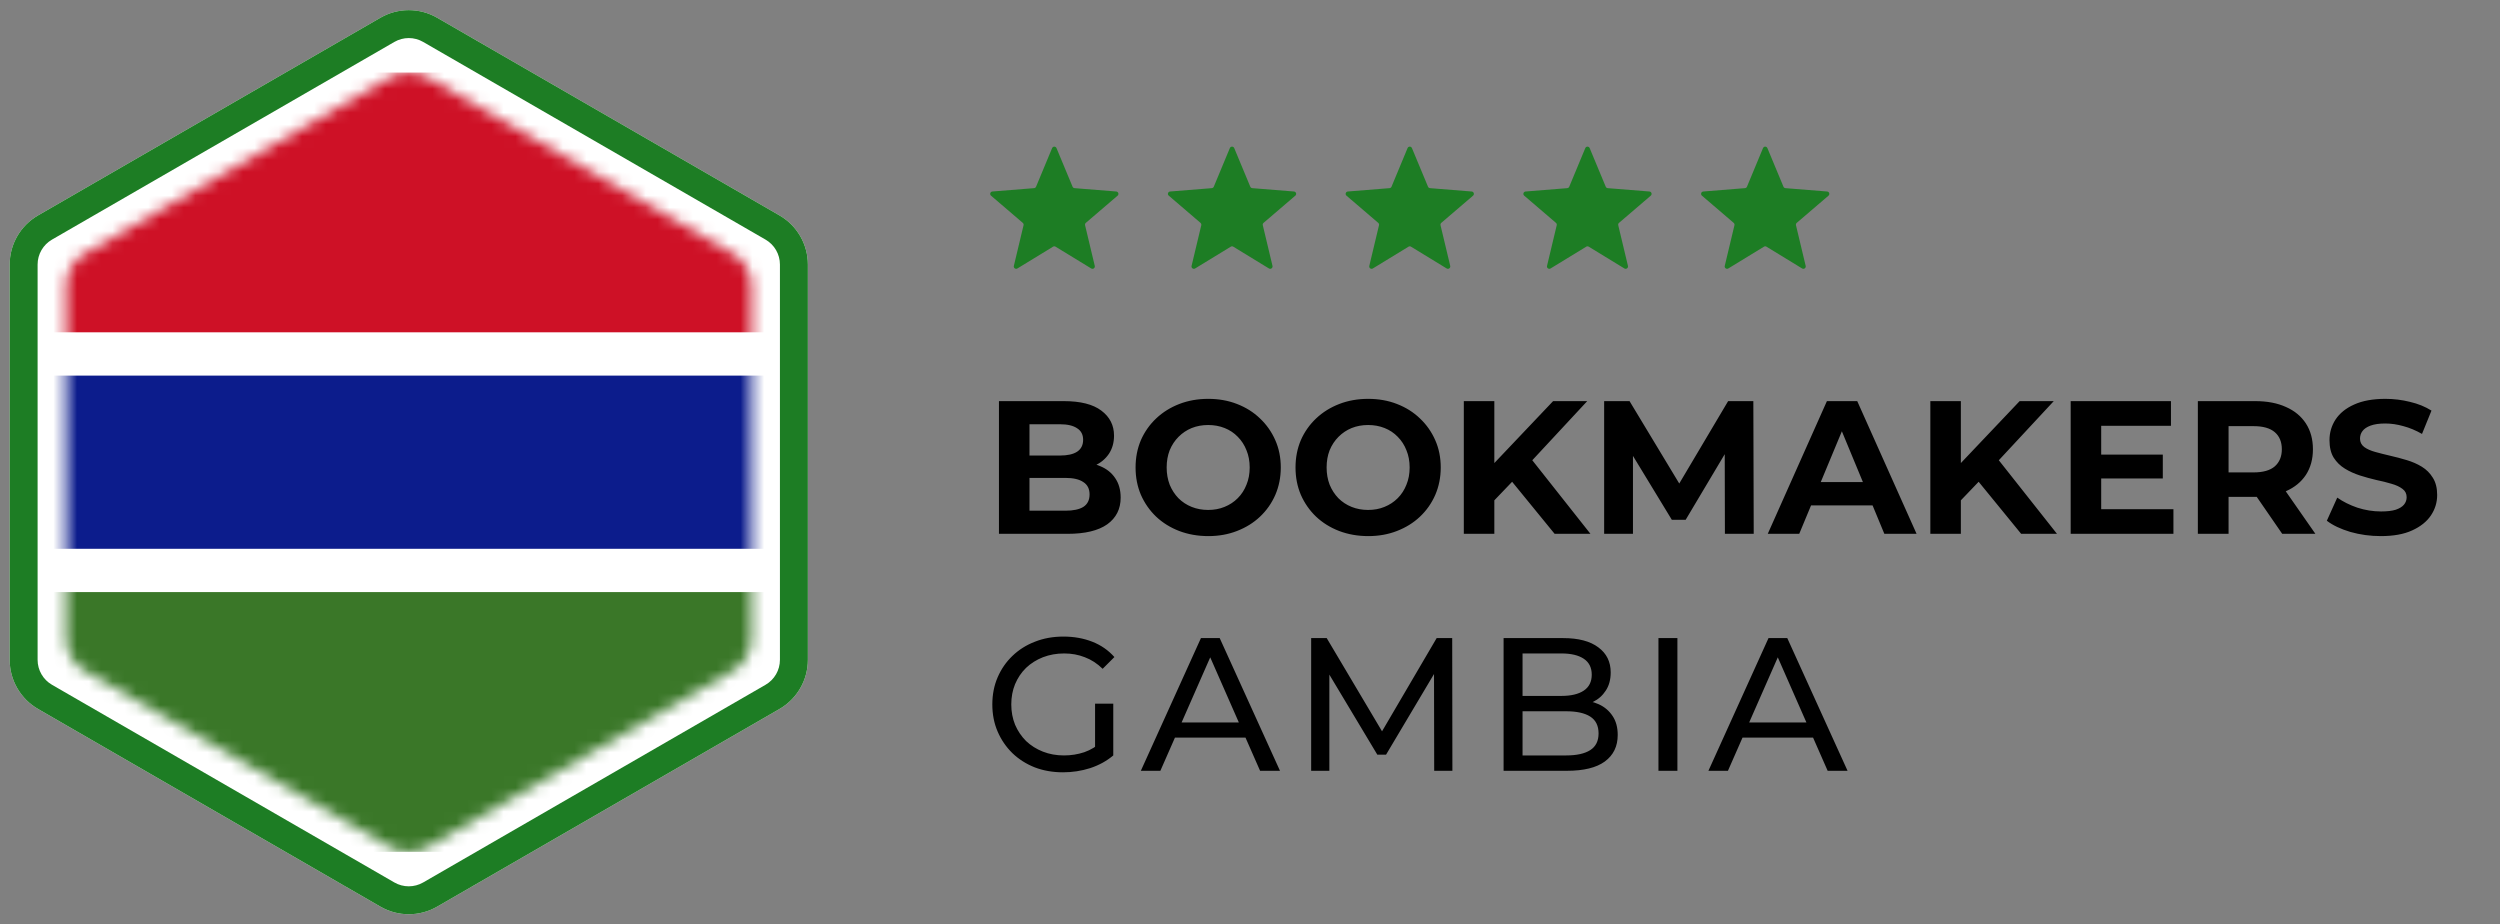
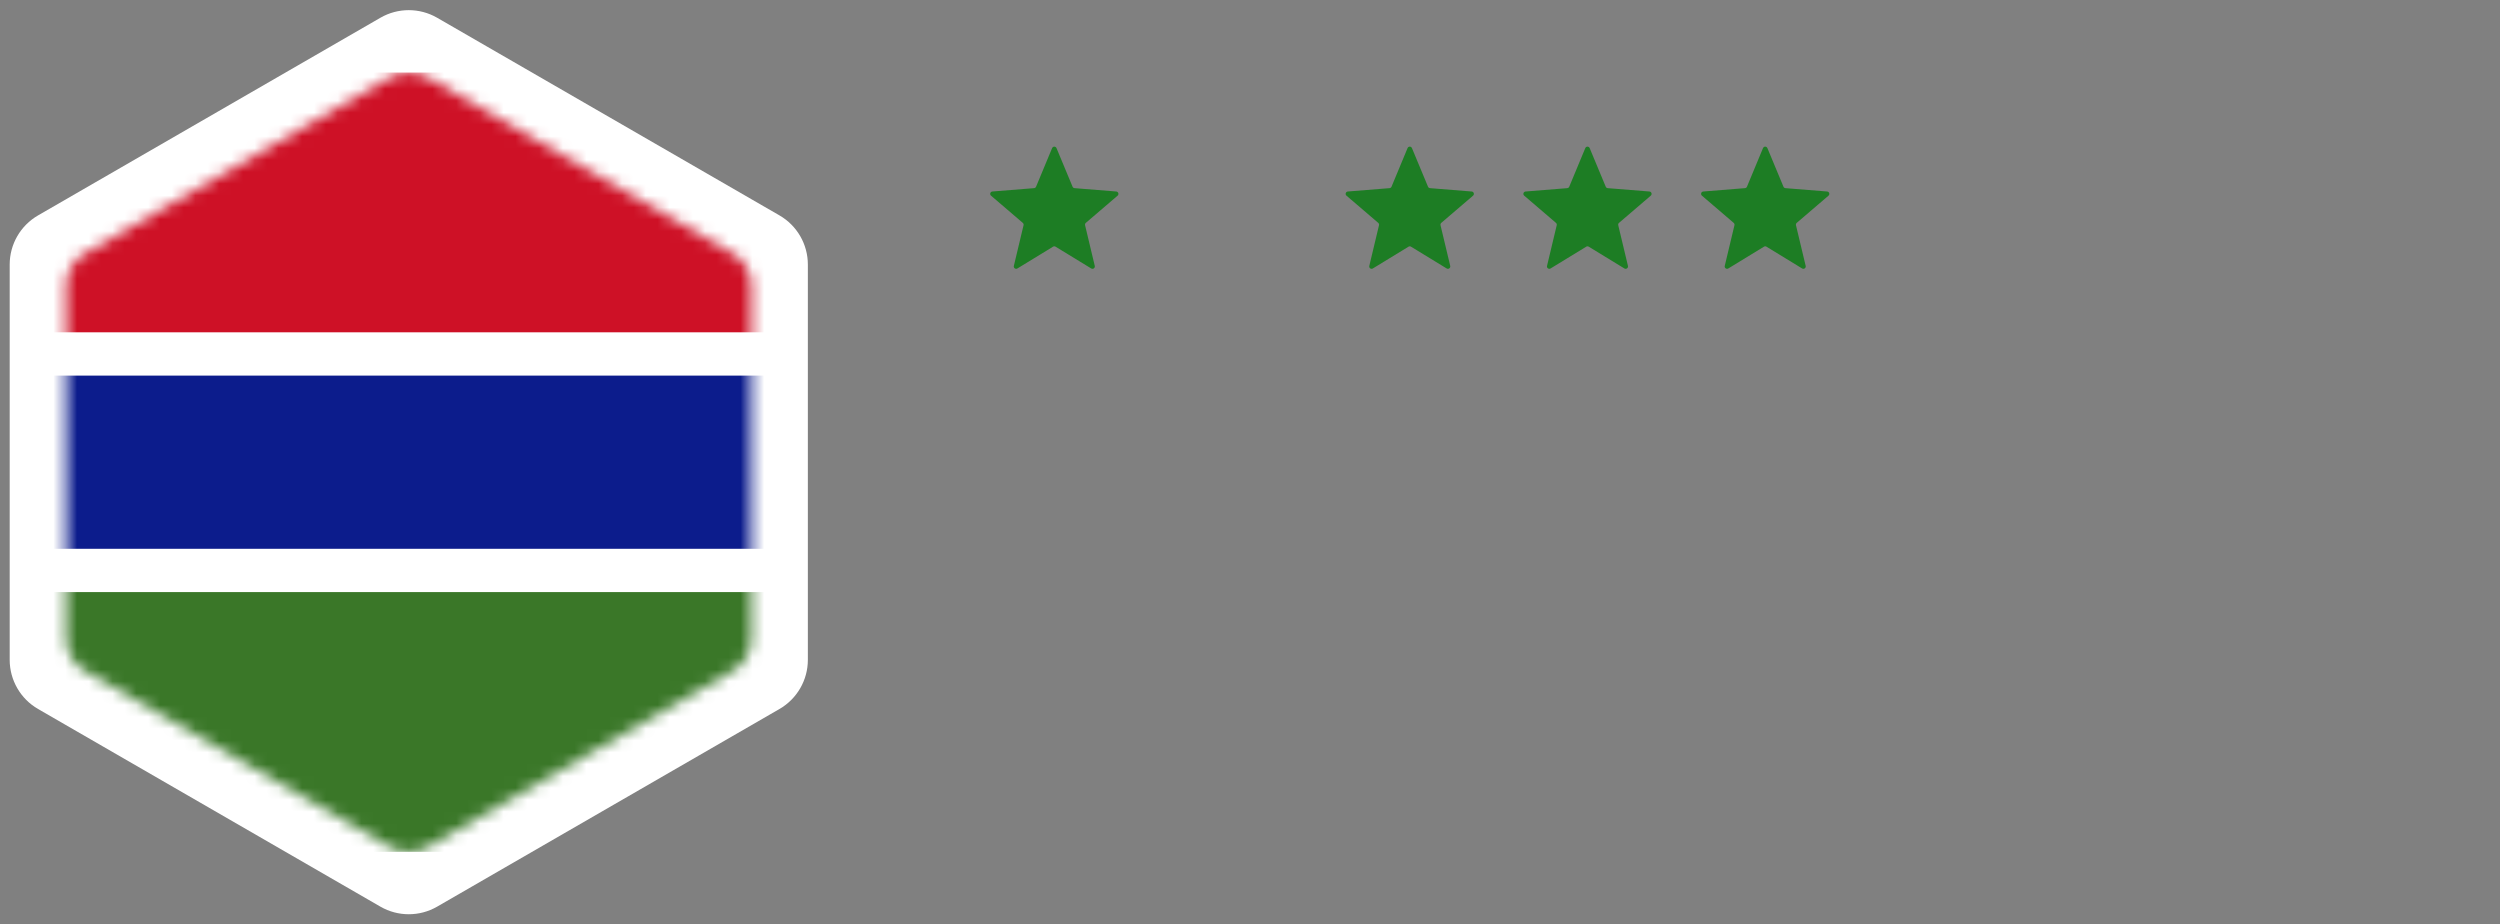
<svg xmlns="http://www.w3.org/2000/svg" width="211" height="78" viewBox="0 0 211 78" fill="none">
  <rect x="0" y="0" width="211" height="78" fill="#808080" stroke="none" />
  <path d="M32.107 1.498C33.588 0.643 35.413 0.643 36.894 1.498L65.789 18.181C67.27 19.036 68.183 20.616 68.183 22.326V55.692C68.183 57.402 67.27 58.983 65.789 59.838L36.894 76.521C35.413 77.376 33.588 77.376 32.107 76.521L3.211 59.838C1.73 58.983 0.818 57.402 0.818 55.692V22.326C0.818 20.616 1.73 19.036 3.211 18.181L32.107 1.498Z" fill="white" />
-   <path fill-rule="evenodd" clip-rule="evenodd" d="M64.611 20.222L35.715 3.539C34.963 3.104 34.037 3.104 33.285 3.539L4.389 20.222C3.637 20.656 3.174 21.458 3.174 22.326V55.692C3.174 56.56 3.637 57.363 4.389 57.797L33.285 74.48C34.037 74.914 34.963 74.914 35.715 74.48L64.611 57.797C65.363 57.363 65.826 56.56 65.826 55.692V22.326C65.826 21.458 65.363 20.656 64.611 20.222ZM36.894 1.498C35.413 0.643 33.588 0.643 32.107 1.498L3.211 18.181C1.73 19.036 0.818 20.616 0.818 22.326V55.692C0.818 57.402 1.73 58.983 3.211 59.838L32.107 76.521C33.588 77.376 35.413 77.376 36.894 76.521L65.789 59.838C67.27 58.983 68.183 57.402 68.183 55.692V22.326C68.183 20.616 67.27 19.036 65.789 18.181L36.894 1.498Z" fill="#1D7D24" />
  <mask id="mask0_2_56" style="mask-type:alpha" maskUnits="userSpaceOnUse" x="5" y="6" width="59" height="66">
    <path d="M32.929 6.522C33.901 5.961 35.099 5.961 36.071 6.522L61.849 21.405C62.822 21.966 63.421 23.003 63.421 24.126V53.892C63.421 55.015 62.822 56.052 61.849 56.614L36.071 71.497C35.099 72.058 33.901 72.058 32.929 71.497L7.151 56.614C6.179 56.052 5.58 55.015 5.58 53.892V24.126C5.58 23.003 6.179 21.966 7.151 21.405L32.929 6.522Z" fill="#D9D9D9" />
  </mask>
  <g mask="url(#mask0_2_56)">
    <path d="M-14.7 6.121H83.701V71.897H-14.7V6.121Z" fill="white" />
    <path d="M-14.7 6.121H83.701V28.047H-14.7V6.121Z" fill="#CE1126" />
    <path d="M-14.7 31.701H83.701V46.318H-14.7V31.701Z" fill="#0C1C8C" />
    <path d="M-14.7 49.972H83.701V71.897H-14.7V49.972Z" fill="#3A7728" />
  </g>
  <path d="M88.799 12.499C88.867 12.335 89.1 12.335 89.168 12.499L90.524 15.758C90.553 15.827 90.618 15.874 90.693 15.88L94.211 16.163C94.388 16.177 94.46 16.398 94.325 16.514L91.644 18.81C91.587 18.859 91.563 18.935 91.58 19.008L92.399 22.441C92.44 22.614 92.252 22.751 92.1 22.659L89.088 20.819C89.024 20.78 88.944 20.78 88.879 20.819L85.867 22.659C85.716 22.751 85.527 22.614 85.569 22.441L86.388 19.008C86.405 18.935 86.38 18.859 86.323 18.81L83.643 16.514C83.507 16.398 83.579 16.177 83.757 16.163L87.275 15.88C87.35 15.874 87.415 15.827 87.444 15.758L88.799 12.499Z" fill="#1D7D24" />
-   <path d="M103.799 12.499C103.867 12.335 104.1 12.335 104.168 12.499L105.524 15.758C105.553 15.827 105.618 15.874 105.693 15.88L109.211 16.163C109.388 16.177 109.46 16.398 109.325 16.514L106.644 18.81C106.587 18.859 106.563 18.935 106.58 19.008L107.399 22.441C107.44 22.614 107.252 22.751 107.1 22.659L104.088 20.819C104.024 20.78 103.944 20.78 103.88 20.819L100.867 22.659C100.716 22.751 100.527 22.614 100.569 22.441L101.388 19.008C101.405 18.935 101.38 18.859 101.323 18.81L98.643 16.514C98.507 16.398 98.579 16.177 98.757 16.163L102.275 15.88C102.35 15.874 102.415 15.827 102.444 15.758L103.799 12.499Z" fill="#1D7D24" />
  <path d="M118.799 12.499C118.867 12.335 119.1 12.335 119.168 12.499L120.524 15.758C120.553 15.827 120.618 15.874 120.693 15.88L124.211 16.163C124.388 16.177 124.46 16.398 124.325 16.514L121.644 18.81C121.587 18.859 121.563 18.935 121.58 19.008L122.399 22.441C122.44 22.614 122.252 22.751 122.1 22.659L119.088 20.819C119.024 20.78 118.944 20.78 118.88 20.819L115.867 22.659C115.716 22.751 115.527 22.614 115.569 22.441L116.388 19.008C116.405 18.935 116.38 18.859 116.323 18.81L113.643 16.514C113.508 16.398 113.579 16.177 113.757 16.163L117.275 15.88C117.35 15.874 117.415 15.827 117.444 15.758L118.799 12.499Z" fill="#1D7D24" />
  <path d="M133.799 12.499C133.867 12.335 134.1 12.335 134.168 12.499L135.524 15.758C135.553 15.827 135.618 15.874 135.693 15.88L139.211 16.163C139.388 16.177 139.46 16.398 139.325 16.514L136.644 18.81C136.587 18.859 136.563 18.935 136.58 19.008L137.399 22.441C137.44 22.614 137.252 22.751 137.1 22.659L134.088 20.819C134.024 20.78 133.944 20.78 133.88 20.819L130.867 22.659C130.716 22.751 130.527 22.614 130.569 22.441L131.388 19.008C131.405 18.935 131.38 18.859 131.323 18.81L128.643 16.514C128.508 16.398 128.579 16.177 128.757 16.163L132.275 15.88C132.35 15.874 132.415 15.827 132.444 15.758L133.799 12.499Z" fill="#1D7D24" />
  <path d="M148.799 12.499C148.867 12.335 149.1 12.335 149.168 12.499L150.524 15.758C150.553 15.827 150.618 15.874 150.693 15.88L154.211 16.163C154.388 16.177 154.46 16.398 154.325 16.514L151.644 18.81C151.587 18.859 151.563 18.935 151.58 19.008L152.399 22.441C152.44 22.614 152.252 22.751 152.1 22.659L149.088 20.819C149.024 20.78 148.944 20.78 148.88 20.819L145.867 22.659C145.716 22.751 145.527 22.614 145.569 22.441L146.388 19.008C146.405 18.935 146.38 18.859 146.323 18.81L143.643 16.514C143.508 16.398 143.579 16.177 143.757 16.163L147.275 15.88C147.35 15.874 147.415 15.827 147.444 15.758L148.799 12.499Z" fill="#1D7D24" />
-   <path d="M84.312 45.055V33.855H89.784C91.192 33.855 92.248 34.122 92.952 34.655C93.666 35.188 94.024 35.892 94.024 36.767C94.024 37.354 93.88 37.866 93.592 38.303C93.304 38.73 92.909 39.06 92.408 39.295C91.906 39.53 91.33 39.647 90.68 39.647L90.984 38.991C91.688 38.991 92.312 39.108 92.856 39.343C93.4 39.567 93.821 39.903 94.12 40.351C94.429 40.799 94.584 41.348 94.584 41.999C94.584 42.959 94.205 43.711 93.448 44.255C92.69 44.788 91.576 45.055 90.104 45.055H84.312ZM86.888 43.103H89.912C90.584 43.103 91.09 42.996 91.432 42.783C91.784 42.559 91.96 42.207 91.96 41.727C91.96 41.258 91.784 40.911 91.432 40.687C91.09 40.452 90.584 40.335 89.912 40.335H86.696V38.447H89.464C90.093 38.447 90.573 38.34 90.904 38.127C91.245 37.903 91.416 37.567 91.416 37.119C91.416 36.682 91.245 36.356 90.904 36.143C90.573 35.919 90.093 35.807 89.464 35.807H86.888V43.103ZM101.986 45.247C101.101 45.247 100.279 45.103 99.522 44.815C98.775 44.527 98.125 44.122 97.57 43.599C97.026 43.076 96.6 42.463 96.29 41.759C95.992 41.055 95.842 40.287 95.842 39.455C95.842 38.623 95.992 37.855 96.29 37.151C96.6 36.447 97.031 35.834 97.586 35.311C98.141 34.788 98.791 34.383 99.538 34.095C100.285 33.807 101.095 33.663 101.97 33.663C102.855 33.663 103.666 33.807 104.402 34.095C105.149 34.383 105.794 34.788 106.338 35.311C106.893 35.834 107.325 36.447 107.634 37.151C107.943 37.844 108.098 38.612 108.098 39.455C108.098 40.287 107.943 41.06 107.634 41.775C107.325 42.479 106.893 43.092 106.338 43.615C105.794 44.127 105.149 44.527 104.402 44.815C103.666 45.103 102.861 45.247 101.986 45.247ZM101.97 43.039C102.471 43.039 102.93 42.954 103.346 42.783C103.773 42.612 104.146 42.367 104.466 42.047C104.786 41.727 105.031 41.348 105.202 40.911C105.383 40.474 105.474 39.988 105.474 39.455C105.474 38.922 105.383 38.436 105.202 37.999C105.031 37.562 104.786 37.183 104.466 36.863C104.157 36.543 103.789 36.298 103.362 36.127C102.935 35.956 102.471 35.871 101.97 35.871C101.469 35.871 101.005 35.956 100.578 36.127C100.162 36.298 99.794 36.543 99.474 36.863C99.154 37.183 98.903 37.562 98.722 37.999C98.552 38.436 98.466 38.922 98.466 39.455C98.466 39.978 98.552 40.463 98.722 40.911C98.903 41.348 99.149 41.727 99.458 42.047C99.778 42.367 100.151 42.612 100.578 42.783C101.005 42.954 101.469 43.039 101.97 43.039ZM115.486 45.247C114.601 45.247 113.779 45.103 113.022 44.815C112.275 44.527 111.625 44.122 111.07 43.599C110.526 43.076 110.099 42.463 109.79 41.759C109.491 41.055 109.342 40.287 109.342 39.455C109.342 38.623 109.491 37.855 109.79 37.151C110.099 36.447 110.531 35.834 111.086 35.311C111.641 34.788 112.291 34.383 113.038 34.095C113.785 33.807 114.595 33.663 115.47 33.663C116.355 33.663 117.166 33.807 117.902 34.095C118.649 34.383 119.294 34.788 119.838 35.311C120.393 35.834 120.825 36.447 121.134 37.151C121.443 37.844 121.598 38.612 121.598 39.455C121.598 40.287 121.443 41.06 121.134 41.775C120.825 42.479 120.393 43.092 119.838 43.615C119.294 44.127 118.649 44.527 117.902 44.815C117.166 45.103 116.361 45.247 115.486 45.247ZM115.47 43.039C115.971 43.039 116.43 42.954 116.846 42.783C117.273 42.612 117.646 42.367 117.966 42.047C118.286 41.727 118.531 41.348 118.702 40.911C118.883 40.474 118.974 39.988 118.974 39.455C118.974 38.922 118.883 38.436 118.702 37.999C118.531 37.562 118.286 37.183 117.966 36.863C117.657 36.543 117.289 36.298 116.862 36.127C116.435 35.956 115.971 35.871 115.47 35.871C114.969 35.871 114.505 35.956 114.078 36.127C113.662 36.298 113.294 36.543 112.974 36.863C112.654 37.183 112.403 37.562 112.222 37.999C112.051 38.436 111.966 38.922 111.966 39.455C111.966 39.978 112.051 40.463 112.222 40.911C112.403 41.348 112.649 41.727 112.958 42.047C113.278 42.367 113.651 42.612 114.078 42.783C114.505 42.954 114.969 43.039 115.47 43.039ZM125.866 42.495L125.722 39.503L131.082 33.855H133.962L129.13 39.055L127.69 40.591L125.866 42.495ZM123.546 45.055V33.855H126.122V45.055H123.546ZM131.21 45.055L127.226 40.175L128.922 38.335L134.234 45.055H131.21ZM135.39 45.055V33.855H137.534L142.302 41.759H141.166L145.854 33.855H147.982L148.014 45.055H145.582L145.566 37.583H146.014L142.27 43.871H141.102L137.278 37.583H137.822V45.055H135.39ZM149.199 45.055L154.191 33.855H156.751L161.759 45.055H159.039L154.943 35.167H155.967L151.855 45.055H149.199ZM151.695 42.655L152.383 40.687H158.143L158.847 42.655H151.695ZM165.241 42.495L165.097 39.503L170.457 33.855H173.337L168.505 39.055L167.065 40.591L165.241 42.495ZM162.921 45.055V33.855H165.497V45.055H162.921ZM170.585 45.055L166.601 40.175L168.297 38.335L173.609 45.055H170.585ZM177.149 38.367H182.541V40.383H177.149V38.367ZM177.341 42.975H183.437V45.055H174.765V33.855H183.229V35.935H177.341V42.975ZM185.499 45.055V33.855H190.347C191.35 33.855 192.214 34.02 192.939 34.351C193.665 34.671 194.225 35.135 194.619 35.743C195.014 36.351 195.211 37.076 195.211 37.919C195.211 38.751 195.014 39.471 194.619 40.079C194.225 40.676 193.665 41.135 192.939 41.455C192.214 41.775 191.35 41.935 190.347 41.935H186.939L188.091 40.799V45.055H185.499ZM192.619 45.055L189.819 40.991H192.587L195.419 45.055H192.619ZM188.091 41.087L186.939 39.871H190.203C191.003 39.871 191.601 39.7 191.995 39.359C192.39 39.007 192.587 38.527 192.587 37.919C192.587 37.3 192.39 36.82 191.995 36.479C191.601 36.138 191.003 35.967 190.203 35.967H186.939L188.091 34.735V41.087ZM200.945 45.247C200.049 45.247 199.19 45.13 198.369 44.895C197.548 44.65 196.886 44.335 196.385 43.951L197.265 41.999C197.745 42.34 198.31 42.623 198.961 42.847C199.622 43.06 200.289 43.167 200.961 43.167C201.473 43.167 201.884 43.119 202.193 43.023C202.513 42.916 202.748 42.772 202.897 42.591C203.046 42.41 203.121 42.202 203.121 41.967C203.121 41.668 203.004 41.434 202.769 41.263C202.534 41.082 202.225 40.938 201.841 40.831C201.457 40.714 201.03 40.607 200.561 40.511C200.102 40.404 199.638 40.276 199.169 40.127C198.71 39.978 198.289 39.786 197.905 39.551C197.521 39.316 197.206 39.007 196.961 38.623C196.726 38.239 196.609 37.748 196.609 37.151C196.609 36.511 196.78 35.93 197.121 35.407C197.473 34.874 197.996 34.452 198.689 34.143C199.393 33.823 200.273 33.663 201.329 33.663C202.033 33.663 202.726 33.748 203.409 33.919C204.092 34.079 204.694 34.324 205.217 34.655L204.417 36.623C203.894 36.324 203.372 36.106 202.849 35.967C202.326 35.818 201.814 35.743 201.313 35.743C200.812 35.743 200.401 35.802 200.081 35.919C199.761 36.036 199.532 36.191 199.393 36.383C199.254 36.564 199.185 36.778 199.185 37.023C199.185 37.311 199.302 37.546 199.537 37.727C199.772 37.898 200.081 38.036 200.465 38.143C200.849 38.25 201.27 38.356 201.729 38.463C202.198 38.57 202.662 38.692 203.121 38.831C203.59 38.97 204.017 39.156 204.401 39.391C204.785 39.626 205.094 39.935 205.329 40.319C205.574 40.703 205.697 41.188 205.697 41.775C205.697 42.404 205.521 42.98 205.169 43.503C204.817 44.026 204.289 44.447 203.585 44.767C202.892 45.087 202.012 45.247 200.945 45.247ZM89.72 65.183C88.856 65.183 88.061 65.044 87.336 64.767C86.61 64.479 85.981 64.079 85.448 63.567C84.914 63.044 84.498 62.436 84.2 61.743C83.901 61.05 83.752 60.287 83.752 59.455C83.752 58.623 83.901 57.86 84.2 57.167C84.498 56.474 84.914 55.871 85.448 55.359C85.992 54.836 86.626 54.436 87.352 54.159C88.077 53.871 88.877 53.727 89.752 53.727C90.637 53.727 91.448 53.871 92.184 54.159C92.92 54.447 93.544 54.879 94.056 55.455L93.064 56.447C92.605 55.999 92.104 55.674 91.56 55.471C91.026 55.258 90.445 55.151 89.816 55.151C89.176 55.151 88.578 55.258 88.024 55.471C87.48 55.684 87.005 55.983 86.6 56.367C86.205 56.751 85.896 57.21 85.672 57.743C85.458 58.266 85.352 58.836 85.352 59.455C85.352 60.063 85.458 60.634 85.672 61.167C85.896 61.69 86.205 62.148 86.6 62.543C87.005 62.927 87.48 63.226 88.024 63.439C88.568 63.652 89.16 63.759 89.8 63.759C90.397 63.759 90.968 63.668 91.512 63.487C92.066 63.295 92.578 62.98 93.048 62.543L93.96 63.759C93.405 64.228 92.754 64.586 92.008 64.831C91.272 65.066 90.509 65.183 89.72 65.183ZM92.424 63.551V59.391H93.96V63.759L92.424 63.551ZM96.287 65.055L101.359 53.855H102.943L108.031 65.055H106.351L101.823 54.751H102.463L97.935 65.055H96.287ZM98.447 62.255L98.879 60.975H105.183L105.647 62.255H98.447ZM110.662 65.055V53.855H111.974L116.998 62.319H116.294L121.254 53.855H122.566L122.582 65.055H121.046L121.03 56.271H121.398L116.982 63.695H116.246L111.798 56.271H112.198V65.055H110.662ZM126.903 65.055V53.855H131.927C133.218 53.855 134.21 54.116 134.903 54.639C135.596 55.151 135.943 55.855 135.943 56.751C135.943 57.359 135.804 57.871 135.527 58.287C135.26 58.703 134.898 59.023 134.439 59.247C133.98 59.471 133.484 59.583 132.951 59.583L133.239 59.103C133.879 59.103 134.444 59.215 134.935 59.439C135.426 59.663 135.815 59.994 136.103 60.431C136.391 60.858 136.535 61.391 136.535 62.031C136.535 62.991 136.172 63.738 135.447 64.271C134.732 64.794 133.666 65.055 132.247 65.055H126.903ZM128.503 63.759H132.183C133.068 63.759 133.746 63.61 134.215 63.311C134.684 63.012 134.919 62.543 134.919 61.903C134.919 61.252 134.684 60.778 134.215 60.479C133.746 60.18 133.068 60.031 132.183 60.031H128.359V58.735H131.783C132.594 58.735 133.223 58.586 133.671 58.287C134.119 57.988 134.343 57.54 134.343 56.943C134.343 56.346 134.119 55.898 133.671 55.599C133.223 55.3 132.594 55.151 131.783 55.151H128.503V63.759ZM139.973 65.055V53.855H141.573V65.055H139.973ZM144.19 65.055L149.262 53.855H150.846L155.934 65.055H154.254L149.726 54.751H150.366L145.838 65.055H144.19ZM146.35 62.255L146.782 60.975H153.086L153.55 62.255H146.35Z" fill="black" />
</svg>